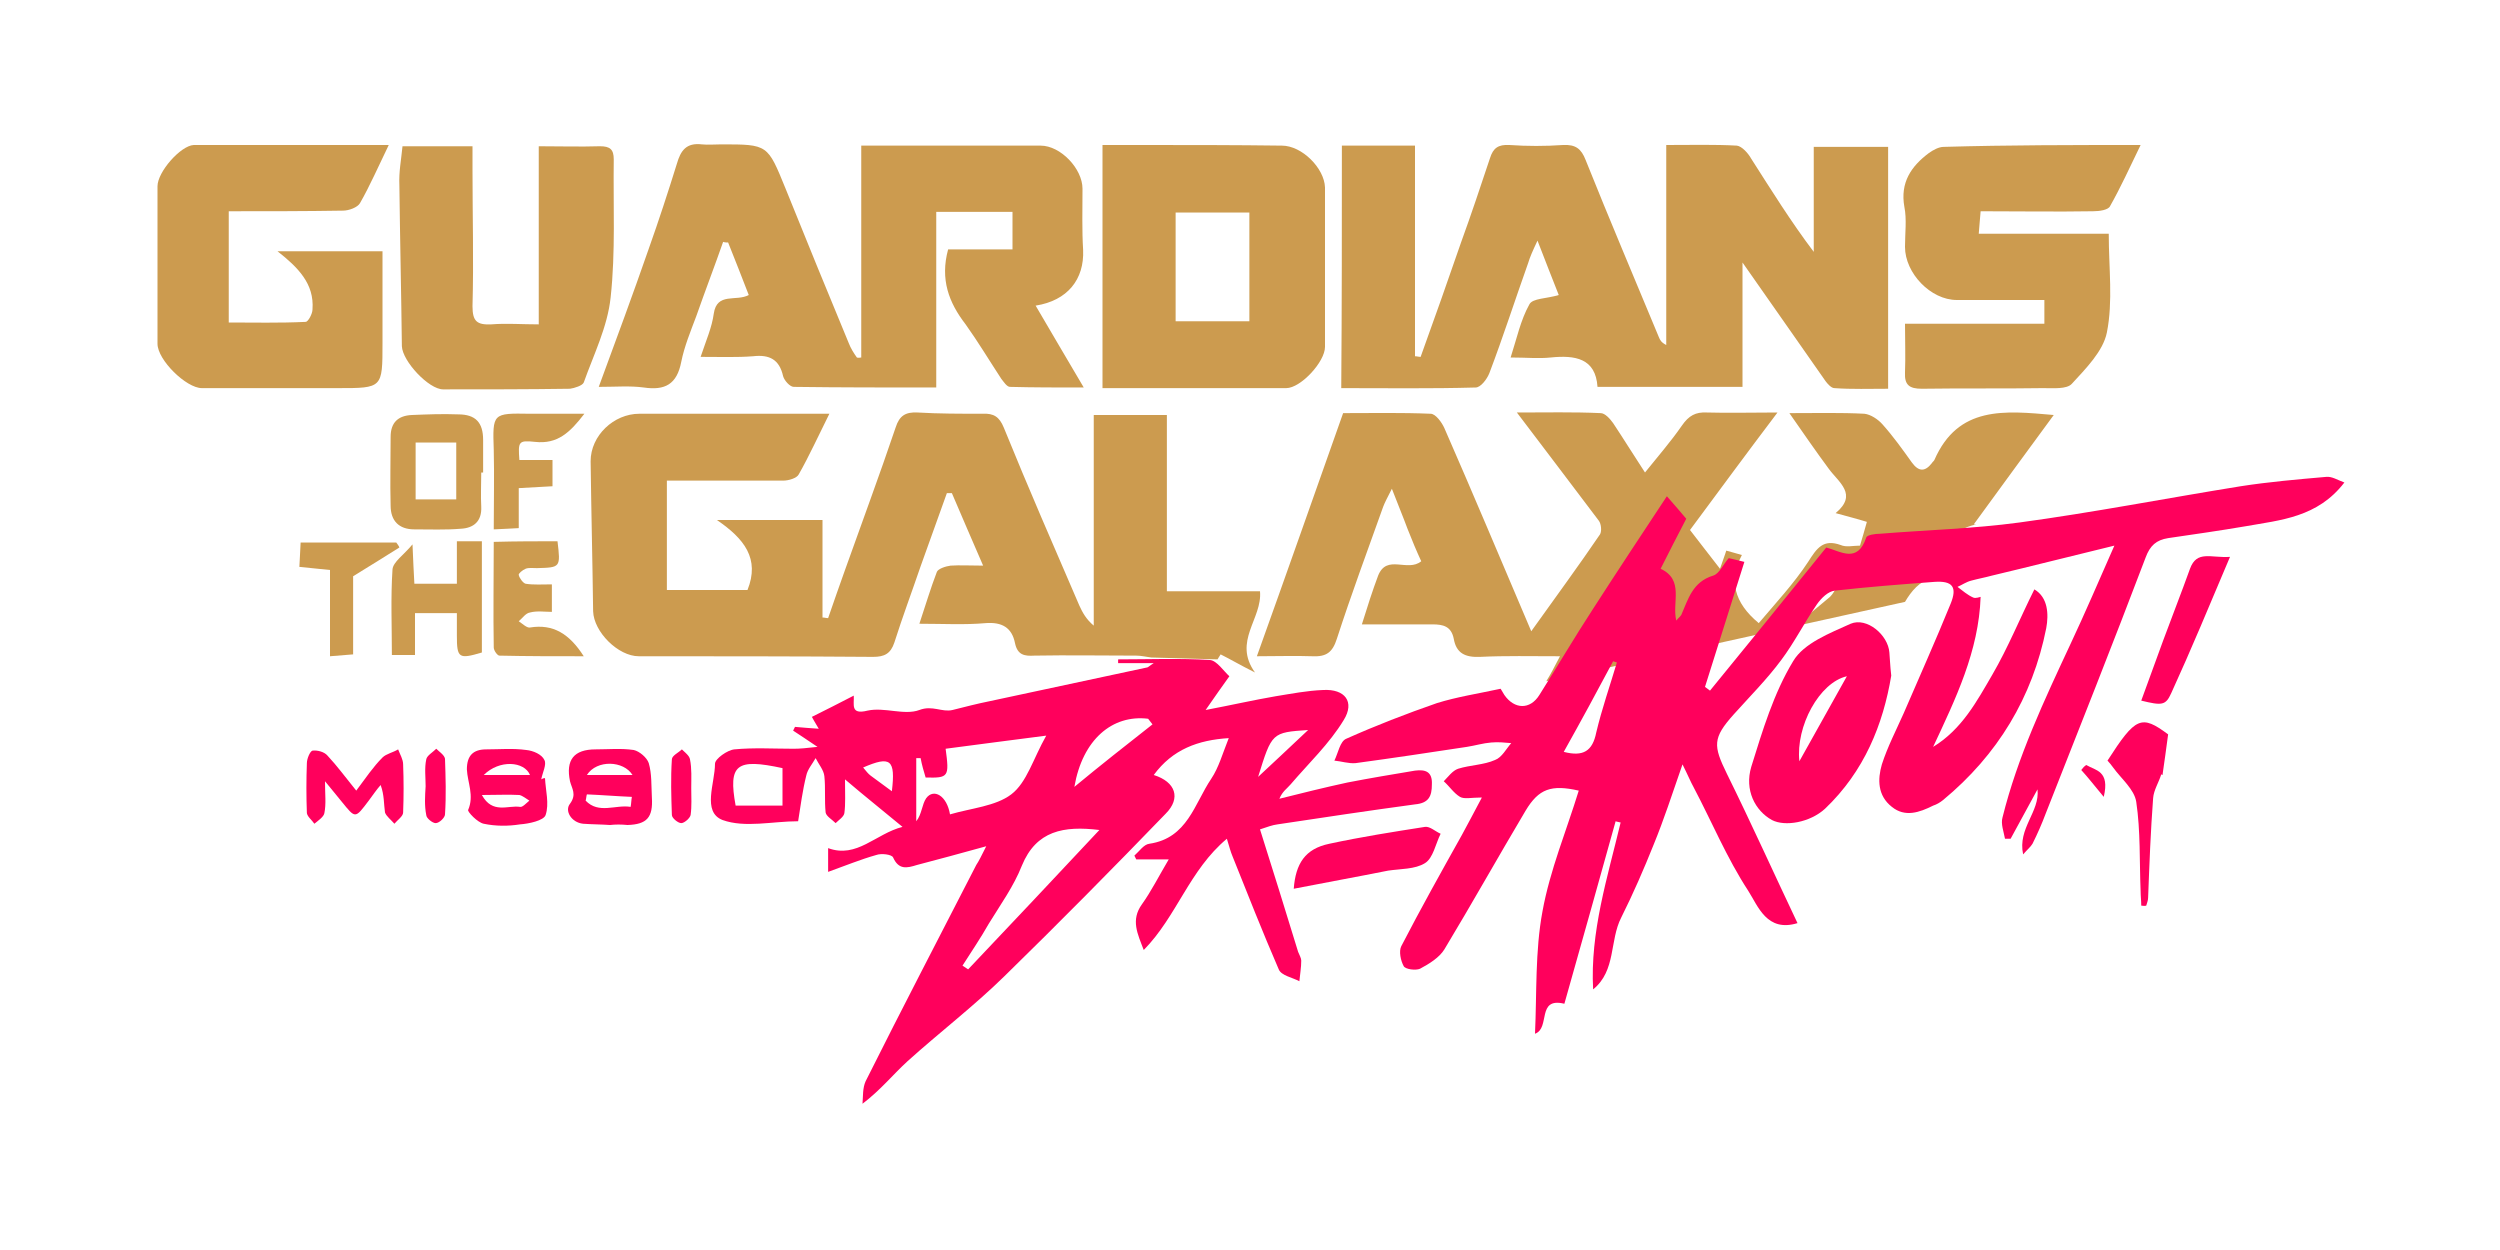
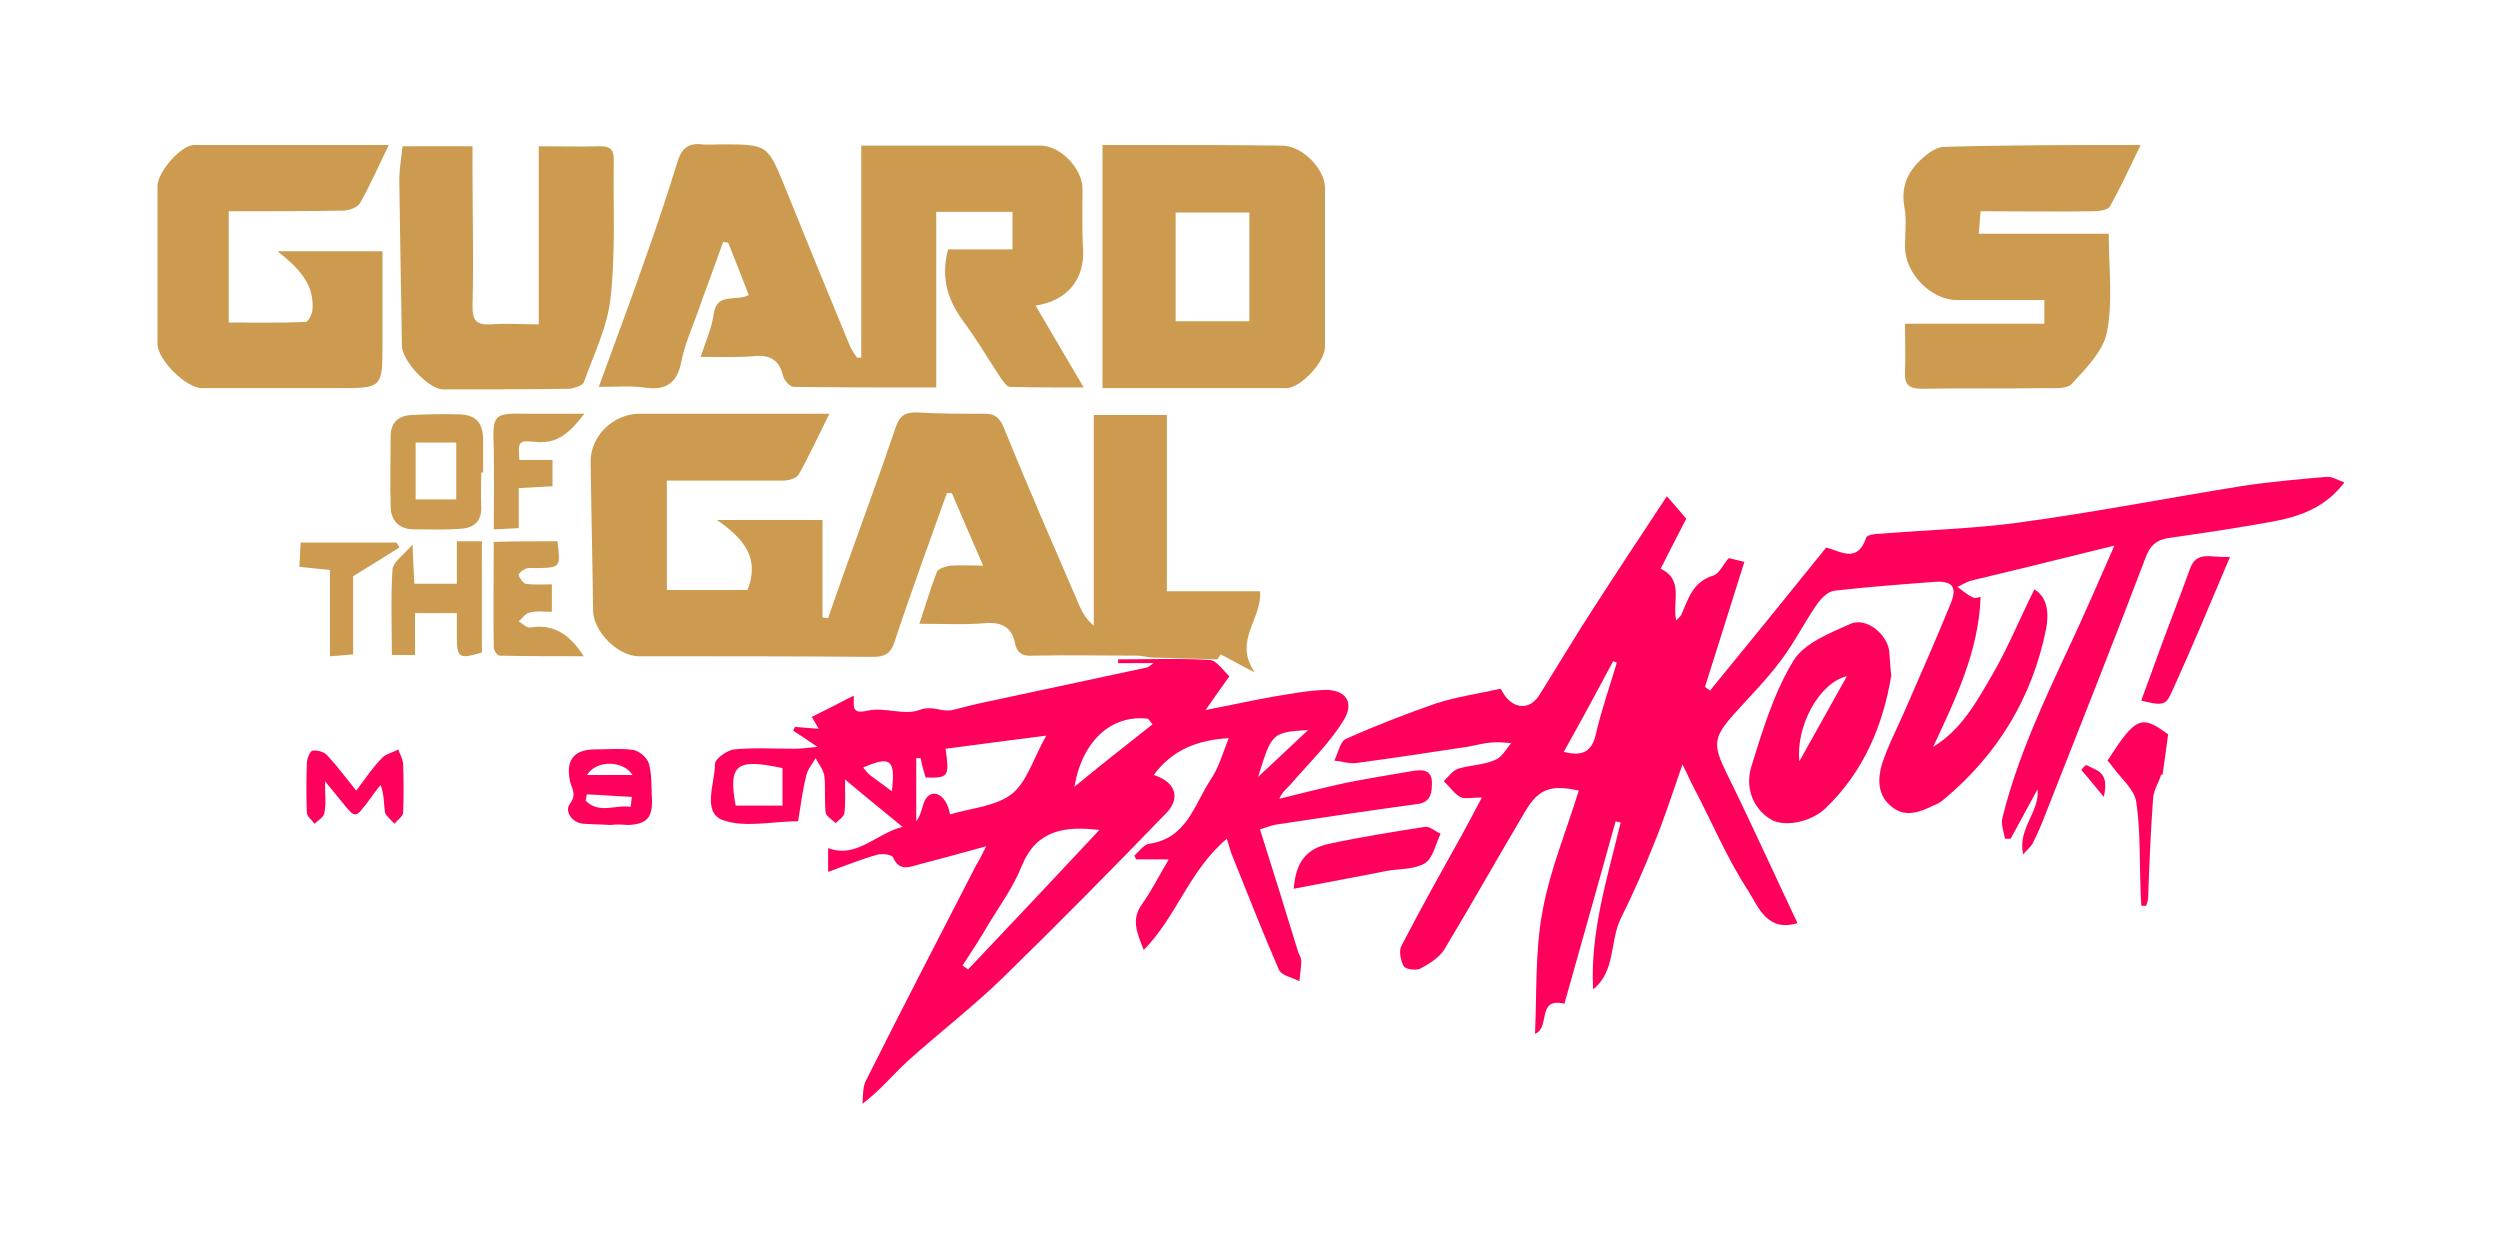
<svg xmlns="http://www.w3.org/2000/svg" version="1.1" id="Layer_1" x="0px" y="0px" viewBox="0 0 400 200" style="enable-background:new 0 0 400 200;" xml:space="preserve">
  <style type="text/css">
	.st0{fill:#0C89B9;}
	.st1{fill:#2D589B;}
	.st2{fill:url(#SVGID_1_);}
	.st3{fill:#EDAB3E;}
	.st4{fill:#017DB4;}
	.st5{fill:#EE3857;}
	.st6{fill:#70C4D8;}
	.st7{fill-rule:evenodd;clip-rule:evenodd;fill:#D64613;}
	.st8{fill:#981A37;}
	.st9{fill-rule:evenodd;clip-rule:evenodd;fill:#EDAB3E;}
	.st10{fill-rule:evenodd;clip-rule:evenodd;fill:#1E709F;}
	.st11{fill:#EC2027;}
	.st12{fill:#E6A03C;}
	.st13{fill-rule:evenodd;clip-rule:evenodd;}
	.st14{fill-rule:evenodd;clip-rule:evenodd;fill:#383838;}
	.st15{fill:#315A66;}
	.st16{fill:#97005E;}
	.st17{fill:#383838;}
	.st18{fill:#BBE4EC;}
	.st19{fill:#EC1C24;}
	.st20{fill:#D1EDFB;}
	.st21{fill:#1E709F;}
	.st22{fill:#CDE6C4;}
	.st23{fill:#F9AE39;}
	.st24{fill:#2A5A9C;}
	.st25{fill:#D6ACD0;}
	.st26{fill:#625893;}
	.st27{fill:#B3B3B3;}
	.st28{fill:#4A3E68;}
	.st29{fill:#4D4D4D;}
	.st30{fill:#797C74;}
	.st31{fill:#9DE14E;}
	.st32{fill:#E96A4E;}
	.st33{fill:#1089B8;}
	.st34{fill:#696D68;}
	.st35{fill:#8CC63F;}
	.st36{fill-rule:evenodd;clip-rule:evenodd;fill:#9DE14E;}
	.st37{fill:#C62026;}
	.st38{fill-rule:evenodd;clip-rule:evenodd;fill:#C62026;}
	.st39{display:none;}
	.st40{fill:url(#SVGID_2_);}
	.st41{fill:url(#SVGID_3_);}
	.st42{fill:url(#SVGID_4_);}
	.st43{fill:#F2AAFF;}
	.st44{fill:#B382C3;}
	.st45{fill:#705B84;}
	.st46{fill:#CCB079;}
	.st47{fill:#D64613;}
	.st48{fill:#542E90;}
	.st49{fill:#65BB4A;}
	.st50{fill:#712D23;}
	.st51{fill:#5B8DA8;}
	.st52{fill:#493A68;}
	.st53{fill:#009692;}
	.st54{fill:#231F20;}
	.st55{fill:#04AAD3;}
	.st56{fill:#B21F24;}
	.st57{fill:#C6A041;}
	.st58{fill:#17ABA3;}
	.st59{fill:#014864;}
	.st60{fill:#A4A4A4;}
	.st61{fill:#FFD200;}
	.st62{fill:#8AC13B;}
	.st63{fill:#CFD62B;}
	.st64{fill-rule:evenodd;clip-rule:evenodd;fill:#8AC13B;}
	.st65{fill:#E21D38;}
	.st66{fill:#1C3F94;}
	.st67{fill-rule:evenodd;clip-rule:evenodd;fill:#017DB4;}
	.st68{fill:#F69220;}
	.st69{fill:url(#SVGID_5_);}
	.st70{fill:url(#SVGID_6_);}
	.st71{fill:url(#SVGID_7_);}
	.st72{fill:url(#SVGID_8_);}
	.st73{fill:url(#SVGID_9_);}
	.st74{fill:url(#SVGID_10_);}
	.st75{fill:url(#SVGID_11_);}
	.st76{fill:url(#SVGID_12_);}
	.st77{fill:url(#SVGID_13_);}
	.st78{fill:url(#SVGID_14_);}
	.st79{fill:#CC9B4F;}
	.st80{fill:#FF005C;}
	.st81{fill-rule:evenodd;clip-rule:evenodd;fill:#FFFFFF;stroke:#231F20;stroke-linejoin:bevel;}
	.st82{fill-rule:evenodd;clip-rule:evenodd;fill:#C6A041;}
	.st83{fill-rule:evenodd;clip-rule:evenodd;fill:#C6A041;stroke:#231F20;stroke-width:3;stroke-linejoin:bevel;}
	.st84{fill-rule:evenodd;clip-rule:evenodd;fill:#FFFFFF;}
	.st85{fill-rule:evenodd;clip-rule:evenodd;fill:#314884;}
	.st86{enable-background:new    ;}
	.st87{clip-path:url(#SVGID_16_);}
	.st88{clip-path:url(#SVGID_18_);}
	.st89{clip-path:url(#SVGID_20_);}
	.st90{fill:#00438A;}
	.st91{fill:#FFFFFF;}
	.st92{fill:#4C83C3;}
	.st93{fill:#003473;}
	.st94{clip-path:url(#SVGID_22_);}
	.st95{clip-path:url(#SVGID_24_);fill:url(#SVGID_25_);}
	.st96{clip-path:url(#SVGID_27_);}
	.st97{clip-path:url(#SVGID_29_);fill:url(#SVGID_30_);}
	.st98{clip-path:url(#SVGID_32_);}
	.st99{clip-path:url(#SVGID_34_);fill:url(#SVGID_35_);}
	.st100{clip-path:url(#SVGID_37_);}
	.st101{clip-path:url(#SVGID_39_);fill:url(#SVGID_40_);}
	.st102{clip-path:url(#SVGID_42_);}
	.st103{clip-path:url(#SVGID_44_);fill:url(#SVGID_45_);}
	.st104{clip-path:url(#SVGID_47_);}
	.st105{clip-path:url(#SVGID_49_);fill:url(#SVGID_50_);}
	.st106{clip-path:url(#SVGID_52_);}
	.st107{clip-path:url(#SVGID_54_);fill:url(#SVGID_55_);}
	.st108{clip-path:url(#SVGID_57_);}
	.st109{clip-path:url(#SVGID_59_);fill:url(#SVGID_60_);}
	.st110{clip-path:url(#SVGID_62_);}
	.st111{clip-path:url(#SVGID_64_);fill:url(#SVGID_65_);}
	.st112{fill-rule:evenodd;clip-rule:evenodd;fill:#FFE720;}
	.st113{fill-rule:evenodd;clip-rule:evenodd;fill:#E82E29;}
	.st114{fill-rule:evenodd;clip-rule:evenodd;fill:#231F20;}
	.st115{fill:#E82E29;}
	.st116{fill:#F46B17;}
	.st117{fill:#FFF200;}
	.st118{fill:#ED1C24;}
	.st119{fill:#D25A35;}
	.st120{fill:#BB514E;}
	.st121{fill:url(#SVGID_66_);}
	.st122{fill:url(#SVGID_67_);}
	.st123{fill:url(#SVGID_68_);}
	.st124{fill:url(#SVGID_69_);}
	.st125{fill:url(#SVGID_70_);}
	.st126{fill:#744739;}
	.st127{fill:#F2A42C;}
</style>
  <g>
    <g id="zj0aD2_1_">
      <g>
-         <path class="st79" d="M315.8,83.9c4.6-6.3,8.6-11.8,12.8-17.5c-7.9-0.7-15.3-1.5-19.1,7.2c-0.1,0.2-0.3,0.3-0.4,0.5     c-1.1,1.4-2.1,1.4-3.2-0.1c-1.5-2.1-3-4.2-4.7-6.1c-0.7-0.8-1.9-1.6-2.9-1.7c-3.8-0.2-7.7-0.1-12-0.1c2.3,3.3,4.3,6.2,6.3,8.9     c1.6,2.2,4.7,4.1,1.1,7.1c1.8,0.5,3.4,0.9,5,1.4c-0.4,1.4-0.7,2.5-1.1,3.8c-1.1,0-2.2,0.3-3.1-0.1c-2.8-1-3.8,0.5-5.2,2.7     c-2.3,3.5-5.2,6.6-7.9,9.8c-4-3.3-4.8-6.9-2.7-10.9c-1.1-0.3-1.7-0.5-2.5-0.7c-0.2,0.7-0.5,1.4-1,2.9c-1.9-2.4-3.3-4.3-4.8-6.2     c4.6-6.2,9-12.2,14-18.8c-4.2,0-7.8,0.1-11.3,0c-1.8-0.1-2.9,0.5-4,2.1c-1.8,2.6-3.9,5-5.9,7.5c-1.9-2.9-3.5-5.5-5.1-7.9     c-0.5-0.7-1.3-1.6-2-1.6c-4.3-0.2-8.7-0.1-13.4-0.1c4.6,6.1,8.9,11.7,13.1,17.3c0.4,0.5,0.5,1.7,0.2,2.2c-3.4,5-7,9.9-11,15.5     c-4.9-11.5-9.3-22-13.9-32.5c-0.4-0.9-1.4-2.3-2.2-2.3c-4.7-0.2-9.4-0.1-14-0.1c-4.6,13-9.1,25.8-13.8,38.9c3.2,0,6.1-0.1,8.9,0     c2.2,0.1,3.2-0.6,3.9-2.8c2.3-7.1,4.9-14.1,7.4-21.1c0.3-0.8,0.7-1.5,1.4-2.9c1,2.6,1.8,4.5,2.5,6.4c0.7,1.8,1.5,3.7,2.2,5.2     c-2.2,1.8-5.5-1.2-6.9,2.3c-0.9,2.4-1.7,4.9-2.6,7.8c4.1,0,7.7,0,11.3,0c1.7,0,3,0.3,3.4,2.3c0.4,2.3,1.8,3,4.2,2.9     c4.1-0.2,8.2-0.1,12.8-0.1c-0.9,1.7-1.5,2.9-2.2,4l57.4-12.7c1-1.7,2.3-3.3,4.3-3.8c0.8-0.2,1.6-0.2,2.4,0c0,0,0.1,0,0.1-0.1     c0,0,0,0.1,0,0.1c0.6,0.2,1.1,0.5,1.5,0.9c0-0.4,0-1-0.1-1.5c8.3-1.9-5.1-6.1,3.2-8 M292.8,95.5l-5.4,4.5     c0.8-1.1,1.4-2.3,2.2-3.4c1-1.4,1.5-3.8,4.4-2.9C293.6,94.4,293.3,95,292.8,95.5z" />
        <path class="st79" d="M259.1,104.5c-0.2-0.1-0.5-0.2-0.7-0.3" />
        <path class="st79" d="M201.6,94.6c-4.9,0-9.7,0-14.9,0c0-9.6,0-18.9,0-28.2c-4,0-7.6,0-11.7,0c0,11.4,0,22.5,0,33.7     c-1.2-1-1.8-2.1-2.3-3.2c-4.1-9.5-8.2-18.9-12.1-28.5c-0.7-1.7-1.6-2.3-3.4-2.2c-3.5,0-7,0-10.4-0.2c-1.9-0.1-2.9,0.5-3.5,2.4     c-2.6,7.7-5.4,15.2-8.1,22.8c-0.9,2.5-1.8,5.1-2.7,7.7c-0.3,0-0.6-0.1-0.9-0.1c0-5.1,0-10.3,0-15.6c-5.7,0-10.9,0-16.9,0     c4.4,3,6.9,6.2,4.9,11.2c-4.2,0-8.5,0-12.9,0c0-5.9,0-11.6,0-17.5c6.3,0,12.5,0,18.6,0c0.9,0,2.2-0.4,2.5-1     c1.7-3,3.1-6.1,4.9-9.7c-10.5,0-20.4,0-30.4,0c-4.1,0-7.8,3.5-7.8,7.6c0.1,8,0.3,16,0.4,24c0.1,3.3,4,7.2,7.3,7.2     c12.5,0,25,0,37.5,0.1c1.8,0,2.8-0.5,3.4-2.3c1.3-4.1,2.8-8.1,4.2-12.2c1.4-3.9,2.8-7.8,4.2-11.7c0.3,0,0.5,0,0.8,0     c1.6,3.7,3.2,7.5,5,11.6c-2.1,0-3.7-0.1-5.2,0c-0.8,0.1-2,0.5-2.2,1c-1,2.6-1.8,5.3-2.8,8.3c3.8,0,7.2,0.2,10.6-0.1     c2.6-0.2,4.2,0.7,4.7,3.2c0.4,1.9,1.5,2.1,3.1,2c5.4-0.1,10.9,0,16.3,0c0.8,0,1.6,0.2,2.4,0.3l10.6,0.3c0.2-0.3,0.3-0.5,0.5-0.8     c1.6,0.8,3.1,1.7,5.5,2.9C197.2,102.6,202,99,201.6,94.6z" />
-         <path class="st79" d="M214.7,23.3c3.9,0,7.6,0,11.7,0c0,11.3,0,22.5,0,33.7c0.3,0,0.6,0.1,0.9,0.1c2.2-6.1,4.4-12.3,6.5-18.4     c1.6-4.4,3.1-8.9,4.6-13.4c0.5-1.6,1.3-2.2,3.1-2.1c2.9,0.2,5.7,0.2,8.6,0c2-0.1,2.9,0.6,3.6,2.4c3.8,9.5,7.8,18.9,11.7,28.3     c0.2,0.5,0.4,0.9,1.2,1.3c0-10.5,0-21.1,0-32c4.1,0,7.7-0.1,11.3,0.1c0.8,0.1,1.8,1.2,2.3,2.1c3.2,5,6.3,10,10,14.9     c0-5.5,0-11.1,0-16.8c4.2,0,7.9,0,11.9,0c0,12.7,0,25.5,0,38.7c-2.9,0-5.8,0.1-8.6-0.1c-0.5,0-1.1-0.7-1.4-1.1     c-4.3-6.1-8.5-12.2-13.3-19c0,7.1,0,13.4,0,19.9c-7.9,0-15.4,0-23.2,0c-0.3-4.6-3.6-5.1-7.5-4.7c-1.9,0.2-3.9,0-6.4,0     c1-3.1,1.6-6,3-8.5c0.5-1,2.8-0.9,4.7-1.5c-1-2.5-2-5.1-3.4-8.7c-0.8,1.7-1.2,2.6-1.5,3.6c-2.1,5.9-4,11.8-6.2,17.6     c-0.4,1-1.4,2.3-2.2,2.3c-7.1,0.2-14.3,0.1-21.5,0.1C214.7,49,214.7,36.3,214.7,23.3z" />
        <path class="st79" d="M137.8,57.2c0-11.2,0-22.3,0-33.9c3.1,0,6.1,0,9,0c6.6,0,13.1,0,19.7,0c3.2,0,6.7,3.7,6.7,6.9     c0,3.3-0.1,6.6,0.1,9.8c0.2,4.7-2.5,8.1-7.6,8.9c2.5,4.3,5,8.5,7.7,13.1c-4.2,0-8,0-11.8-0.1c-0.5,0-1-0.8-1.4-1.3     c-1.9-2.9-3.7-5.9-5.7-8.7c-2.7-3.5-4.1-7.2-2.8-12c3.2,0,6.6,0,10.3,0c0-2.2,0-4,0-6c-4.1,0-7.9,0-12.2,0c0,9.2,0,18.5,0,28.1     c-7.9,0-15.3,0-22.8-0.1c-0.6,0-1.5-1-1.7-1.7c-0.6-2.7-2.2-3.5-4.8-3.2c-2.6,0.2-5.2,0.1-8.4,0.1c0.9-2.7,1.8-4.7,2.1-6.9     c0.5-3.5,3.6-1.9,5.6-3c-1.1-2.9-2.2-5.6-3.3-8.4c-0.3,0-0.5,0-0.8-0.1c-1.4,4-2.9,7.9-4.3,11.9c-0.9,2.4-1.9,4.8-2.4,7.3     c-0.7,3.6-2.6,4.6-6,4.1c-2.2-0.3-4.5-0.1-7.2-0.1c2.8-7.6,5.5-14.9,8-22.1c1.6-4.5,3.1-9.1,4.5-13.6c0.6-2.1,1.5-3.4,4-3.1     c1,0.1,2,0,3.1,0c7.5,0,7.4,0,10.3,7.1c3.3,8.2,6.7,16.5,10.1,24.7c0.3,0.8,0.8,1.6,1.3,2.3C137.3,57.3,137.6,57.2,137.8,57.2z" />
        <path class="st79" d="M176.4,62.1c0-13.1,0-25.8,0-38.9c2.3,0,4.4,0,6.6,0c7.4,0,14.7,0,22.1,0.1c3.2,0,6.8,3.6,6.9,6.7     c0,8.5,0,17,0,25.5c0,2.4-3.9,6.6-6.2,6.6C196,62.1,186.4,62.1,176.4,62.1z M188.1,34c0,6,0,11.7,0,17.4c4.1,0,8,0,11.8,0     c0-5.9,0-11.6,0-17.4C195.8,34,192.1,34,188.1,34z" />
        <path class="st79" d="M342.5,23.2c-1.8,3.7-3.2,6.8-4.9,9.8c-0.3,0.6-1.7,0.8-2.7,0.8c-5.9,0.1-11.8,0-18,0     c-0.1,1.3-0.2,2.2-0.3,3.6c6.9,0,13.6,0,20.8,0c0,5.5,0.7,10.8-0.3,15.8c-0.6,3-3.4,5.8-5.6,8.2c-0.8,0.9-3,0.7-4.6,0.7     c-6.5,0.1-12.9,0-19.4,0.1c-2,0-2.8-0.6-2.7-2.6c0.1-2.5,0-5.1,0-7.8c7.7,0,14.8,0,22.3,0c0-1.3,0-2.3,0-3.8c-4.6,0-9.3,0-14,0     c-4.2,0-8.3-4.3-8.3-8.5c0-2.2,0.3-4.4-0.1-6.4c-0.7-3.9,1.1-6.5,3.9-8.6c0.7-0.5,1.6-1,2.4-1C321.4,23.2,331.6,23.2,342.5,23.2z     " />
        <path class="st79" d="M62.2,23.2c-1.7,3.5-3,6.5-4.6,9.3c-0.4,0.7-1.8,1.2-2.7,1.2c-6,0.1-12,0.1-18.3,0.1c0,6,0,11.7,0,17.8     c4,0,8.1,0.1,12.3-0.1c0.4,0,1.1-1.3,1.1-2c0.3-4.1-2.3-6.7-5.6-9.3c5.7,0,10.9,0,16.8,0c0,5,0,9.9,0,14.7c0,7.2,0,7.2-7.1,7.2     c-7.3,0-14.5,0-21.8,0c-2.5,0-7.1-4.5-7.1-7.1c0-8.4,0-16.8,0-25.2c0-2.3,3.7-6.5,5.8-6.6C41.1,23.2,51.3,23.2,62.2,23.2z" />
        <path class="st79" d="M64.4,23.4c3.5,0,7,0,11.2,0c0,1.2,0,2.5,0,3.8c0,7.3,0.2,14.5,0,21.8c0,2.4,0.7,3,3,2.9     c2.4-0.2,4.9,0,7.6,0c0-9.7,0-19,0-28.5c3.5,0,6.6,0.1,9.8,0c1.6,0,2.2,0.5,2.2,2.1c-0.1,7.4,0.3,14.8-0.5,22.1     c-0.5,4.7-2.7,9.1-4.3,13.6c-0.2,0.5-1.5,0.9-2.2,1c-6.8,0.1-13.5,0.1-20.3,0.1c-2.3,0-6.5-4.5-6.6-6.9     c-0.1-8.6-0.3-17.2-0.4-25.8C63.8,27.5,64.2,25.5,64.4,23.4z" />
-         <path class="st79" d="M77,75.6c0,1.8-0.1,3.7,0,5.5c0.1,2.3-1.2,3.4-3.3,3.5c-2.4,0.2-4.9,0.1-7.4,0.1c-2.5,0-3.8-1.4-3.8-3.8     c-0.1-3.7,0-7.4,0-11c0-2.3,1.2-3.4,3.4-3.5c2.5-0.1,4.9-0.2,7.4-0.1c2.8,0,4,1.3,4,4.1c0,0.6,0,1.2,0,1.8c0,1.1,0,2.2,0,3.4     C77.2,75.6,77.1,75.6,77,75.6z M66.5,70.8c0,3.2,0,6.2,0,9.1c2.3,0,4.4,0,6.5,0c0-3.2,0-6.1,0-9.1C70.8,70.8,68.7,70.8,66.5,70.8     z" />
+         <path class="st79" d="M77,75.6c0,1.8-0.1,3.7,0,5.5c0.1,2.3-1.2,3.4-3.3,3.5c-2.4,0.2-4.9,0.1-7.4,0.1c-2.5,0-3.8-1.4-3.8-3.8     c-0.1-3.7,0-7.4,0-11c0-2.3,1.2-3.4,3.4-3.5c2.5-0.1,4.9-0.2,7.4-0.1c2.8,0,4,1.3,4,4.1c0,0.6,0,1.2,0,1.8c0,1.1,0,2.2,0,3.4     C77.2,75.6,77.1,75.6,77,75.6z M66.5,70.8c0,3.2,0,6.2,0,9.1c2.3,0,4.4,0,6.5,0c0-3.2,0-6.1,0-9.1C70.8,70.8,68.7,70.8,66.5,70.8     " />
        <path class="st79" d="M89.2,86.6c0.5,4.2,0.5,4.2-3.3,4.3c-0.6,0-1.3-0.1-1.8,0.1c-0.5,0.2-1.2,0.8-1.1,1     c0.1,0.5,0.7,1.3,1.1,1.4c1.3,0.2,2.6,0.1,4.2,0.1c0,1.4,0,2.7,0,4.4c-1.1,0-2.4-0.2-3.5,0.1c-0.7,0.1-1.2,0.9-1.8,1.4     c0.6,0.4,1.3,1.1,1.8,1c3.7-0.6,6.3,1,8.6,4.6c-4.7,0-9.1,0-13.5-0.1c-0.3,0-0.9-0.8-0.9-1.3c-0.1-5.6,0-11.2,0-16.9     C82.6,86.6,86,86.6,89.2,86.6z" />
        <path class="st79" d="M66.4,104.8c-1.4,0-2.4,0-3.7,0c0-4.6-0.2-9.2,0.1-13.7c0.1-1.2,1.8-2.3,3.2-4c0.1,2.6,0.2,4.4,0.3,6.3     c2.3,0,4.4,0,6.8,0c0-2.3,0-4.4,0-6.8c1.5,0,2.6,0,4,0c0,6.1,0,12,0,17.8c-3.7,1.1-4,0.9-4-2.7c0-1.1,0-2.2,0-3.6     c-2.3,0-4.4,0-6.7,0C66.4,100.4,66.4,102.4,66.4,104.8z" />
        <path class="st79" d="M83.1,73.6c1.8,0,3.4,0,5.3,0c0,1.4,0,2.7,0,4.2C86.7,77.9,85,78,83,78.1c0,2.1,0,4.1,0,6.4     c-1.3,0.1-2.4,0.1-4,0.2c0-4.4,0.1-8.6,0-12.7c-0.2-5.9-0.2-5.9,5.8-5.8c2.7,0,5.4,0,8.7,0c-2.3,3-4.3,4.9-7.9,4.5     C82.9,70.4,82.9,70.7,83.1,73.6z" />
        <path class="st79" d="M63.9,87.6c-2.2,1.4-4.5,2.8-7.4,4.6c0,3.3,0,7.8,0,12.5c-1.3,0.1-2.3,0.2-3.7,0.3c0-4.7,0-9.1,0-13.8     c-1.7-0.2-3.2-0.3-4.9-0.5c0.1-1.3,0.1-2.5,0.2-3.9c5.2,0,10.2,0,15.3,0C63.6,87.1,63.8,87.3,63.9,87.6z" />
      </g>
    </g>
    <g id="ZLnOWi_1_">
      <g>
        <path class="st80" d="M237.1,127.6c-1.7,0-2.8,0.3-3.5-0.1c-1-0.6-1.7-1.7-2.6-2.5c0.7-0.7,1.4-1.7,2.3-2     c1.9-0.6,4.1-0.6,5.9-1.4c1.1-0.4,1.8-1.8,2.6-2.7c-1.1-0.1-2.1-0.2-3.2-0.1c-1.3,0.1-2.6,0.5-3.9,0.7     c-5.9,0.9-11.9,1.8-17.8,2.6c-1.1,0.1-2.3-0.3-3.4-0.4c0.6-1.2,0.9-3.1,1.9-3.5c4.7-2.1,9.6-4,14.5-5.7c3.2-1,6.5-1.5,10.2-2.3     c0,0,0.3,0.5,0.6,1c1.6,2.3,4.1,2.4,5.6,0c2.9-4.6,5.6-9.2,8.6-13.8c3.8-5.9,7.7-11.8,11.8-18c1.3,1.5,2.2,2.5,3.1,3.6     c-1.4,2.7-2.7,5.2-4.1,8c3.8,1.8,1.8,5.3,2.5,8.3c0.3-0.4,0.6-0.6,0.8-0.9c1.1-2.5,1.8-5.3,5.1-6.3c1-0.3,1.6-1.8,2.5-2.8     c0.5,0.1,1.2,0.3,2.5,0.6c-2.1,6.7-4.2,13.3-6.3,20c0.3,0.2,0.5,0.4,0.8,0.6c6.2-7.6,12.4-15.2,18.6-22.9c2.3,0.6,5,2.6,6.4-1.6     c0.1-0.4,1.4-0.6,2.2-0.6c7.4-0.6,14.9-0.8,22.3-1.8c11.8-1.6,23.6-3.9,35.4-5.8c4.5-0.7,9.1-1.1,13.7-1.5     c0.9-0.1,1.8,0.5,2.9,0.9c-4.3,5.6-10.2,6-15.8,7c-4.1,0.7-8.3,1.3-12.4,1.9c-1.9,0.3-2.9,1.2-3.6,3.1c-5.2,13.7-10.6,27.3-16,41     c-0.6,1.6-1.3,3.2-2.1,4.8c-0.3,0.5-0.8,0.9-1.5,1.7c-0.9-4.2,2.7-6.8,2.3-10.4c-1.4,2.6-2.9,5.3-4.3,7.9c-0.3,0-0.6,0-0.9,0     c-0.2-1.1-0.7-2.4-0.4-3.4c2.4-9.7,6.7-18.8,10.9-27.8c2.3-4.9,4.4-9.8,7-15.7c-7,1.7-13.3,3.3-19.6,4.8     c-1.1,0.3-2.2,0.5-3.3,0.8c-0.8,0.2-1.5,0.7-2.2,1c0.8,0.6,1.6,1.3,2.5,1.7c0.4,0.2,1.1-0.1,1.2-0.1c-0.3,8.7-4,16.3-7.6,24     c4.6-2.8,7-7.3,9.5-11.6c2.5-4.3,4.4-9,6.7-13.6c2.2,1.3,2.3,4,1.9,6.2c-2.2,11.1-7.8,20.3-16.5,27.5c-0.5,0.4-1,0.7-1.6,0.9     c-2.2,1.1-4.5,1.9-6.6,0.2c-2.3-1.8-2.3-4.4-1.6-6.8c0.9-2.8,2.3-5.5,3.5-8.2c2.5-5.8,5.1-11.6,7.5-17.5c1.1-2.7,0.3-3.7-2.6-3.5     c-5.3,0.4-10.6,0.8-15.9,1.4c-1.1,0.1-2.2,1.2-2.9,2.2c-2,2.9-3.6,6.1-5.7,8.9c-2.3,3.1-5,5.8-7.6,8.7c-3.4,3.8-3.3,5-1.1,9.5     c3.9,7.9,7.5,15.9,11.3,23.9c-4.9,1.5-6.3-2.7-7.9-5.2c-3.4-5.2-5.8-11-8.7-16.5c-0.5-0.9-0.9-1.9-1.8-3.7     c-1.7,4.9-3,8.9-4.6,12.8c-1.6,4-3.3,7.9-5.2,11.7c-1.9,3.7-0.8,8.5-4.5,11.5c-0.5-9.2,2.3-17.9,4.4-26.7     c-0.3-0.1-0.6-0.1-0.8-0.2c-2.7,9.7-5.4,19.3-8.2,29.2c-4.5-1.1-2.2,3.9-4.7,4.8c0.3-6.5,0-13.2,1.2-19.6     c1.2-6.6,3.8-12.8,5.8-19.3c-4.4-1-6.4-0.3-8.5,3.2c-4.4,7.4-8.6,14.9-13,22.2c-0.8,1.3-2.4,2.3-3.9,3.1     c-0.7,0.3-2.3,0.1-2.6-0.4c-0.5-0.9-0.8-2.4-0.4-3.2c3.1-6,6.4-11.9,9.7-17.8C234.8,131.9,235.8,130.1,237.1,127.6z M250.2,120.3     c3.1,0.8,4.6-0.1,5.2-3.1c0.9-3.8,2.2-7.5,3.3-11.2c-0.2-0.1-0.4-0.1-0.6-0.2C255.6,110.5,253,115.3,250.2,120.3z" />
        <path class="st80" d="M157.8,135.4c-4.3,1.2-7.7,2.1-11.1,3c-1.6,0.5-2.9,0.8-3.8-1.2c-0.2-0.5-1.9-0.7-2.7-0.4     c-2.5,0.7-4.9,1.7-7.7,2.7c0-1.5,0-2.5,0-3.8c4.6,1.7,7.6-2.3,11.9-3.4c-3-2.5-5.8-4.7-9.2-7.6c0,2.3,0.1,3.9-0.1,5.4     c-0.1,0.6-0.9,1.1-1.4,1.6c-0.6-0.6-1.5-1.1-1.6-1.7c-0.2-1.9,0-3.9-0.2-5.8c-0.1-1-0.9-1.9-1.4-2.9c-0.5,0.9-1.3,1.8-1.5,2.8     c-0.6,2.4-0.9,4.8-1.3,7.3c-4.1,0-8.5,1.1-12.1-0.2c-3.3-1.3-1.2-5.9-1.2-9c0-0.8,2-2.2,3.1-2.3c3.1-0.3,6.3-0.1,9.5-0.1     c1,0,2-0.1,3.8-0.3c-1.8-1.2-2.8-1.9-3.9-2.6c0.1-0.2,0.2-0.4,0.3-0.6c1.1,0.1,2.3,0.2,3.8,0.3c-0.6-1-1-1.7-1.1-1.9     c2.2-1.1,4.4-2.2,6.7-3.4c0.1,1.4-0.6,3.1,2.2,2.4c2.7-0.6,5.9,0.8,8.3-0.1c2.1-0.8,3.6,0.4,5.3,0c2-0.5,3.9-1,5.9-1.4     c8.4-1.8,16.8-3.6,25.2-5.4c0.2,0,0.3-0.2,1.1-0.7c-2.3,0-4,0-5.7,0c0-0.2,0-0.4,0-0.6c4.9,0,9.8-0.2,14.7,0.1     c1.1,0.1,2.2,1.8,3.1,2.6c-1.2,1.7-2.3,3.2-3.8,5.4c4.2-0.8,7.7-1.6,11.2-2.2c2.5-0.4,5-0.9,7.6-1c3.5-0.2,5.1,1.9,3.3,4.8     c-2.3,3.8-5.6,6.9-8.5,10.3c-0.6,0.7-1.3,1.1-1.8,2.3c3.6-0.9,7.2-1.8,10.9-2.6c3.6-0.7,7.2-1.3,10.8-1.9     c1.6-0.2,2.8,0.1,2.7,2.2c0,1.9-0.5,3-2.7,3.2c-7.4,1-14.7,2.1-22,3.2c-0.8,0.1-1.6,0.4-2.8,0.8c2.1,6.6,4.1,13.1,6.1,19.6     c0.2,0.5,0.5,1,0.5,1.4c0,1.1-0.2,2.2-0.3,3.3c-1.1-0.6-2.9-0.9-3.3-1.9c-2.6-6-5-12.1-7.4-18.1c-0.3-0.7-0.5-1.5-0.9-2.8     c-6,5-8,12.4-13.3,17.8c-1-2.6-2.1-4.8-0.3-7.3c1.5-2.1,2.7-4.5,4.3-7.2c-2.1,0-3.6,0-5.2,0c-0.1-0.2-0.2-0.4-0.3-0.6     c0.8-0.7,1.5-1.8,2.4-1.9c6.1-0.9,7.2-6.4,9.9-10.4c1.2-1.8,1.8-4,2.8-6.5c-4.9,0.3-9,1.8-12,5.9c3.5,1.1,4.4,3.7,1.9,6.2     c-8.5,8.8-17.1,17.5-25.8,26c-4.9,4.8-10.4,9-15.5,13.6c-2.3,2.1-4.3,4.6-7.2,6.8c0.1-1.2,0-2.5,0.5-3.6     c5.8-11.6,11.8-23.1,17.7-34.6C156.6,137.8,157,137,157.8,135.4z M152,130.3c3.4-1,7.3-1.3,9.8-3.2c2.5-1.9,3.5-5.7,5.6-9.4     c-6,0.8-11,1.4-16.1,2.1c0.6,4.5,0.5,4.7-3.2,4.6c-0.3-1-0.6-2-0.8-3.1c-0.2,0-0.5,0-0.7,0c0,3.4,0,6.7,0,10.1     c0.9-1.1,0.9-2.7,1.6-3.7C149.4,126.1,151.5,127.3,152,130.3z M175.9,132.8c-5.7-0.7-10.1,0.1-12.4,5.7c-1.3,3.3-3.4,6.2-5.3,9.3     c-1.3,2.3-2.8,4.5-4.2,6.7c0.3,0.2,0.6,0.4,0.9,0.6C161.9,147.7,168.9,140.3,175.9,132.8z M125.2,122.9c-7.4-1.6-8.7-0.6-7.5,6     c2.5,0,4.9,0,7.5,0C125.2,126.8,125.2,124.8,125.2,122.9z M184.4,115.9c-0.2-0.3-0.5-0.6-0.7-0.9c-5.7-0.7-10.5,3.3-11.8,10.9     C176,122.5,180.2,119.2,184.4,115.9z M201.3,124.3c2.5-2.3,4.9-4.6,8-7.5C203.5,117.2,203.5,117.2,201.3,124.3z M138.1,122.8     c0.5,0.6,0.8,1,1.2,1.3c1.1,0.8,2.2,1.6,3.4,2.5C143.3,121.5,142.5,120.9,138.1,122.8z" />
        <path class="st80" d="M302.6,108.1c-1.3,7.8-4.3,15.3-10.6,21.3c-2.4,2.2-6.4,2.9-8.5,1.8c-2.7-1.5-4.4-4.8-3.3-8.5     c1.8-5.8,3.6-11.8,6.7-16.9c1.7-2.9,5.9-4.5,9.2-6c2.6-1.1,6,1.8,6.2,4.6C302.4,105.4,302.4,106.4,302.6,108.1z M295.5,108.2     c-4.4,1-8.2,8-7.6,13.6C290.4,117.3,293,112.7,295.5,108.2z" />
        <path class="st80" d="M207,142.2c0.3-4,1.8-6.4,5.7-7.2c5.1-1.1,10.2-1.9,15.3-2.7c0.8-0.1,1.6,0.7,2.5,1.1     c-0.8,1.6-1.2,3.9-2.5,4.7c-1.6,1-3.9,0.9-5.9,1.2C217.1,140.3,212.1,141.2,207,142.2z" />
-         <path class="st80" d="M87.2,124.5c0.1,2,0.7,4.1,0.1,5.9c-0.3,0.9-2.7,1.4-4.1,1.5c-1.9,0.3-3.9,0.3-5.8-0.1     c-1-0.2-2.6-1.9-2.5-2.2c1-2.3-0.1-4.4-0.2-6.5c0-2.2,1-3.2,3.1-3.2c2.1,0,4.3-0.2,6.4,0.1c1.1,0.1,2.5,0.7,2.9,1.6     c0.4,0.7-0.3,2-0.5,3.1C86.9,124.5,87.1,124.5,87.2,124.5z M77.4,124c2.8,0,5.1,0,7.4,0C83.9,121.8,79.9,121.5,77.4,124z      M77.1,127.2c1.7,3.1,4.2,1.6,6.1,1.9c0.4,0.1,1-0.6,1.5-1c-0.5-0.3-1.1-0.8-1.6-0.9C81.3,127.1,79.5,127.2,77.1,127.2z" />
        <path class="st80" d="M97.6,132c-1.4-0.1-2.9-0.1-4.3-0.2c-1.9-0.2-3-2.1-2.1-3.2c1.1-1.5,0.3-2.4,0-3.6     c-0.7-3.4,0.6-5.1,4.1-5.1c2,0,4.1-0.2,6.1,0.1c0.9,0.2,2.1,1.2,2.4,2.1c0.5,1.7,0.4,3.6,0.5,5.5c0.2,3.2-0.8,4.3-3.9,4.4     C99.4,131.9,98.5,131.9,97.6,132C97.6,132,97.6,132,97.6,132z M100.9,129.1c0.1-0.5,0.1-1.1,0.2-1.6c-2.4-0.1-4.8-0.3-7.2-0.4     c-0.1,0.3-0.1,0.7-0.2,1C95.8,130.3,98.5,128.7,100.9,129.1z M101.2,124c-1.4-2.3-5.7-2.5-7.3,0C96.5,124,98.9,124,101.2,124z" />
        <path class="st80" d="M356.8,89.1c-3.3,7.8-6.2,14.8-9.4,21.8c-0.9,2-1.5,2-4.8,1.2c1.2-3.2,2.3-6.4,3.5-9.6     c1.4-3.8,2.9-7.6,4.3-11.5C351.5,88,353.7,89.3,356.8,89.1z" />
        <path class="st80" d="M57,126.5c1.5-2,2.7-3.8,4.2-5.3c0.6-0.6,1.7-0.8,2.5-1.3c0.3,0.8,0.8,1.6,0.8,2.4c0.1,2.6,0.1,5.1,0,7.7     c0,0.6-0.9,1.2-1.4,1.8c-0.5-0.6-1.3-1.2-1.5-1.8c-0.2-1.3-0.1-2.8-0.7-4.4c-0.7,0.8-1.3,1.7-1.9,2.5c-2.2,2.9-2.1,2.9-4.3,0.2     c-0.7-0.9-1.5-1.8-2.7-3.3c0,2.1,0.2,3.6-0.1,5.1c-0.1,0.6-1,1.2-1.6,1.7c-0.4-0.6-1.1-1.1-1.2-1.7c-0.1-2.7-0.1-5.3,0-8     c0-0.7,0.5-1.9,0.9-2c0.8-0.1,1.9,0.2,2.4,0.8C53.9,122.5,55.3,124.4,57,126.5z" />
        <path class="st80" d="M342.6,144.9c0-0.8-0.1-1.5-0.1-2.3c-0.2-4.8,0-9.6-0.7-14.3c-0.3-2-2.4-3.7-3.7-5.5     c-0.3-0.4-0.6-0.8-0.9-1.1c4.5-7,5.4-7.4,9.7-4.2c-0.3,2.3-0.6,4.4-0.9,6.5c-0.1,0-0.1-0.1-0.2-0.1c-0.4,1.3-1.2,2.5-1.3,3.8     c-0.4,5.3-0.6,10.6-0.8,15.9c0,0.5-0.2,0.9-0.3,1.3C343.1,145,342.9,144.9,342.6,144.9z" />
-         <path class="st80" d="M68.1,125.8c0-1.4-0.2-2.9,0.1-4.3c0.1-0.6,1-1.1,1.6-1.7c0.5,0.5,1.3,1,1.4,1.6c0.1,3,0.2,5.9,0,8.9     c0,0.5-0.9,1.4-1.5,1.4c-0.5,0-1.5-0.8-1.5-1.3C67.9,128.9,68,127.4,68.1,125.8C68.1,125.8,68.1,125.8,68.1,125.8z" />
-         <path class="st80" d="M110.6,126.1c0,1.4,0.1,2.9-0.1,4.3c-0.1,0.5-1,1.3-1.5,1.3c-0.5,0-1.5-0.8-1.5-1.3c-0.1-3-0.2-5.9,0-8.9     c0-0.6,1.1-1.1,1.6-1.6c0.5,0.5,1.2,1,1.3,1.6C110.7,123,110.6,124.5,110.6,126.1C110.6,126.1,110.6,126.1,110.6,126.1z" />
        <path class="st80" d="M333.8,122.4c1.5,0.9,3.8,0.9,2.8,5.1c-1.5-1.8-2.5-3.1-3.6-4.3C333.3,122.8,333.5,122.6,333.8,122.4z" />
      </g>
    </g>
  </g>
</svg>